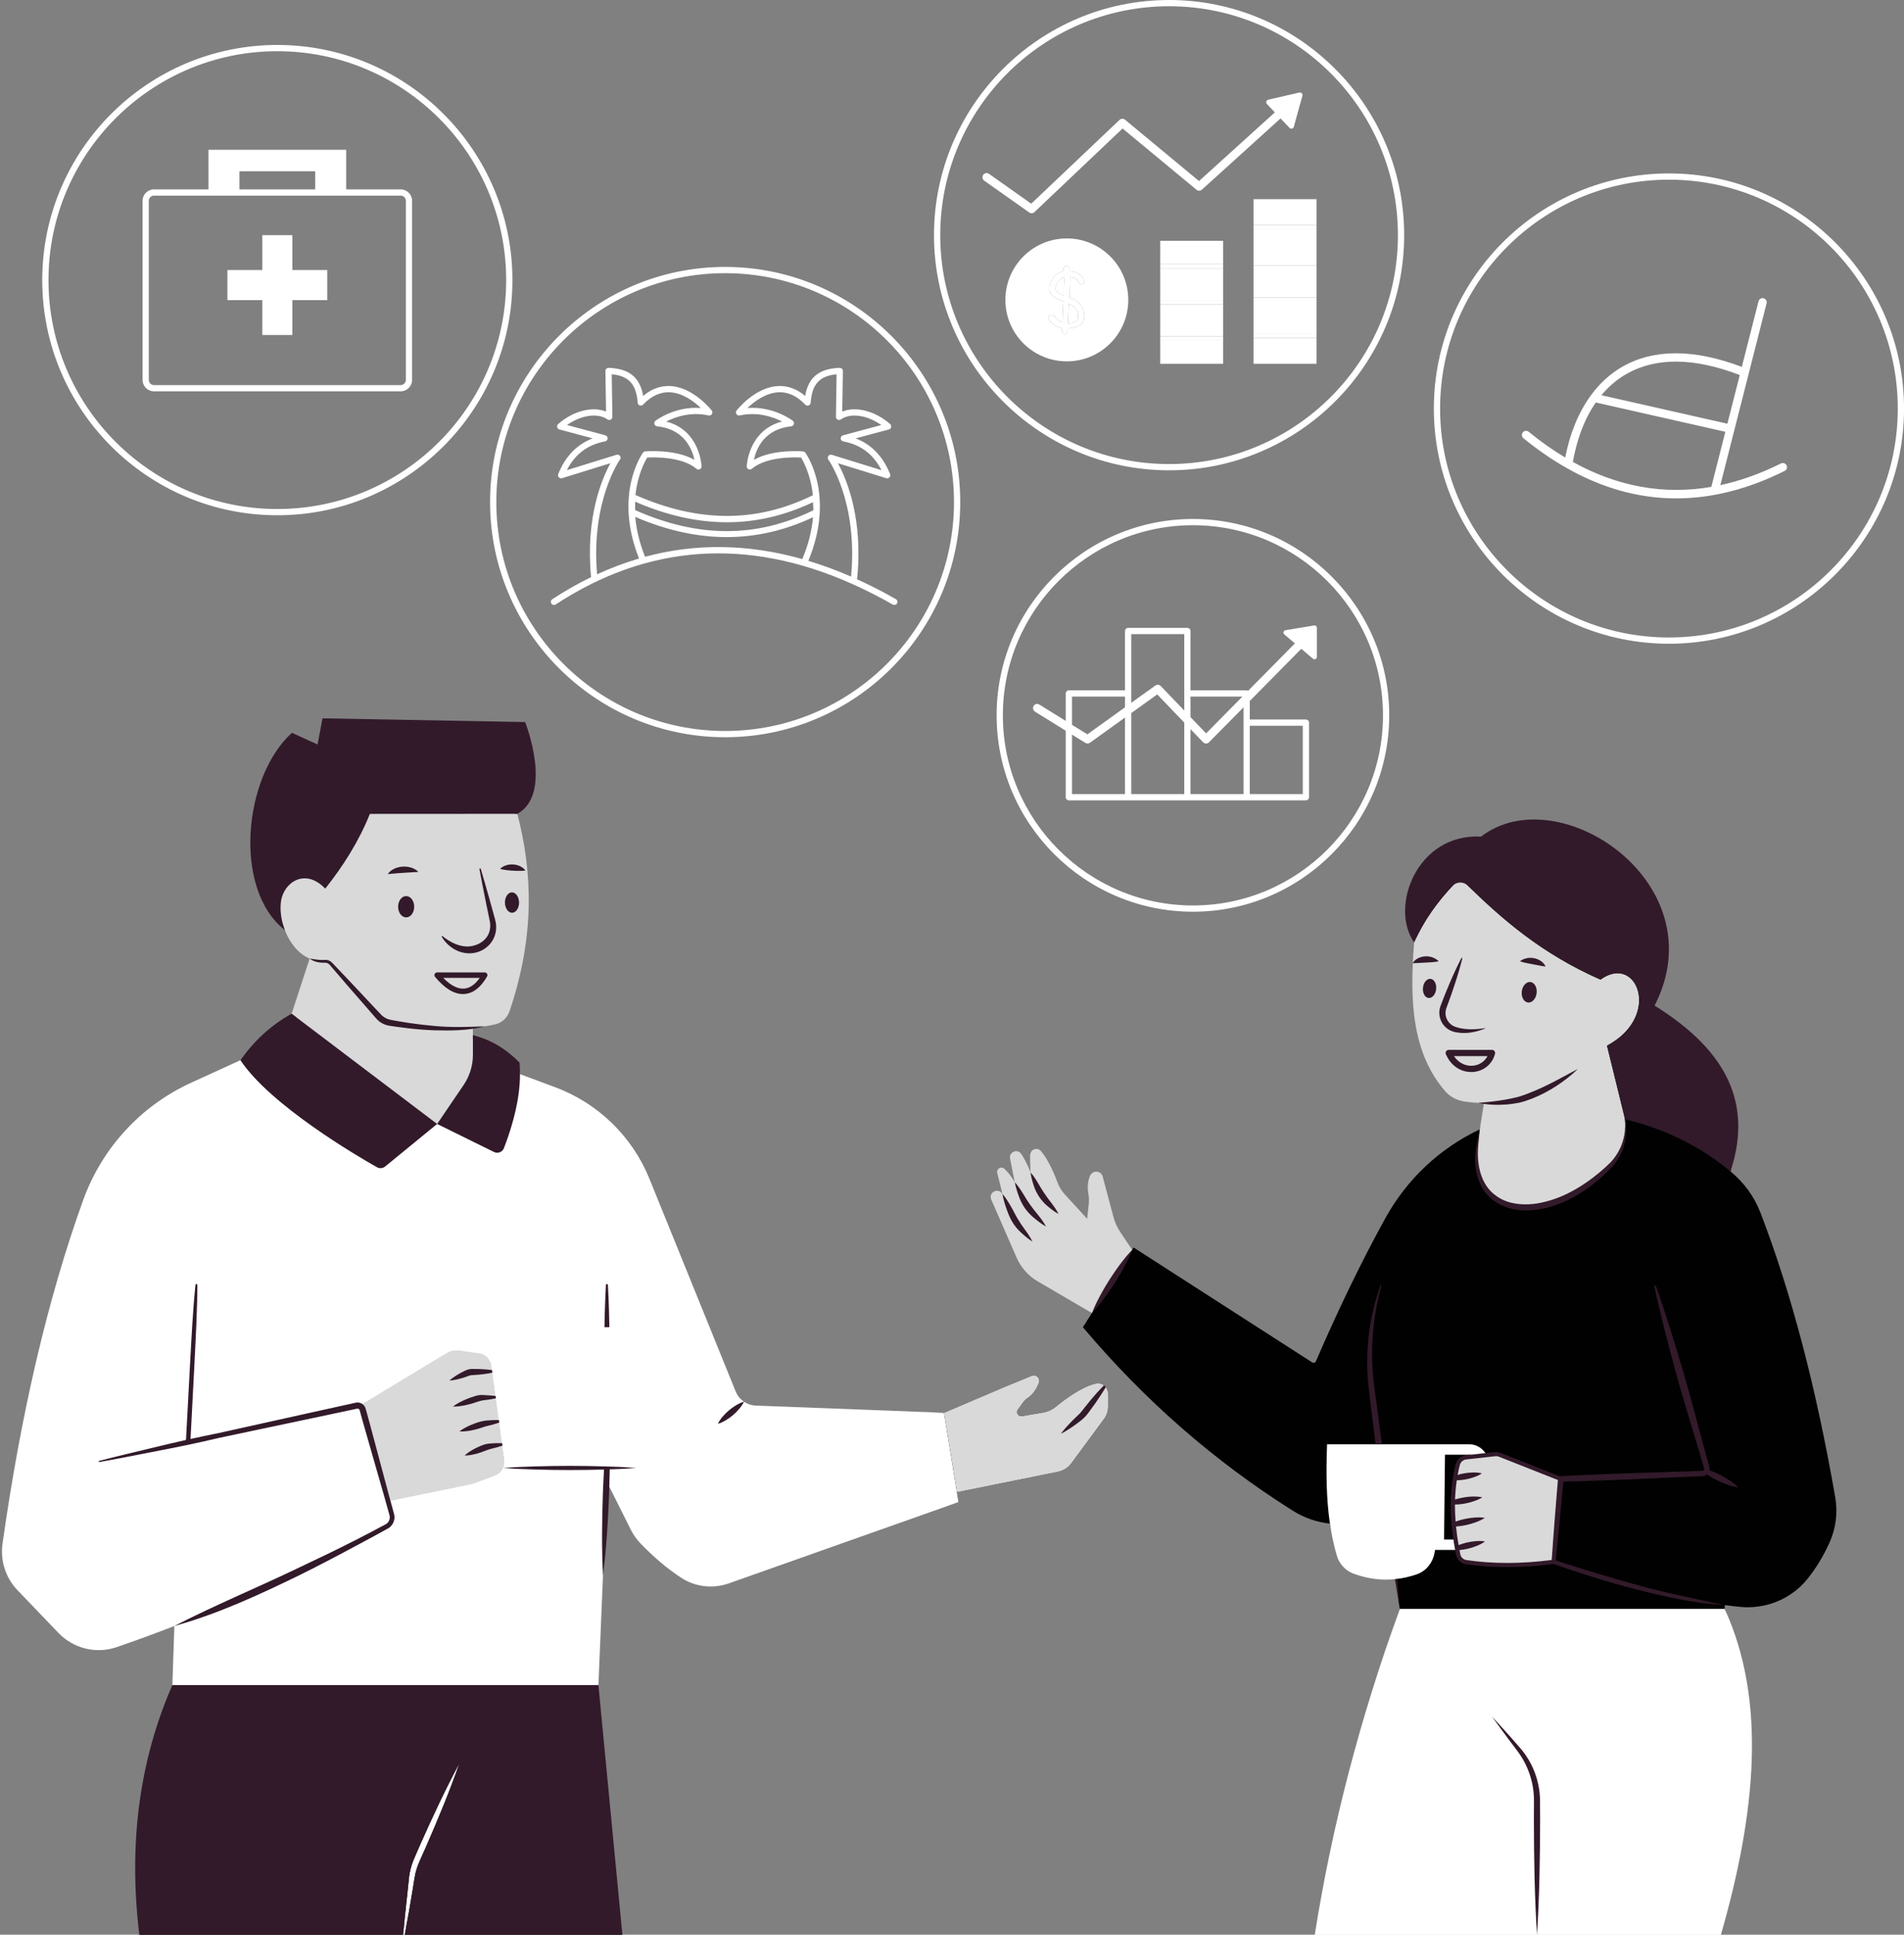
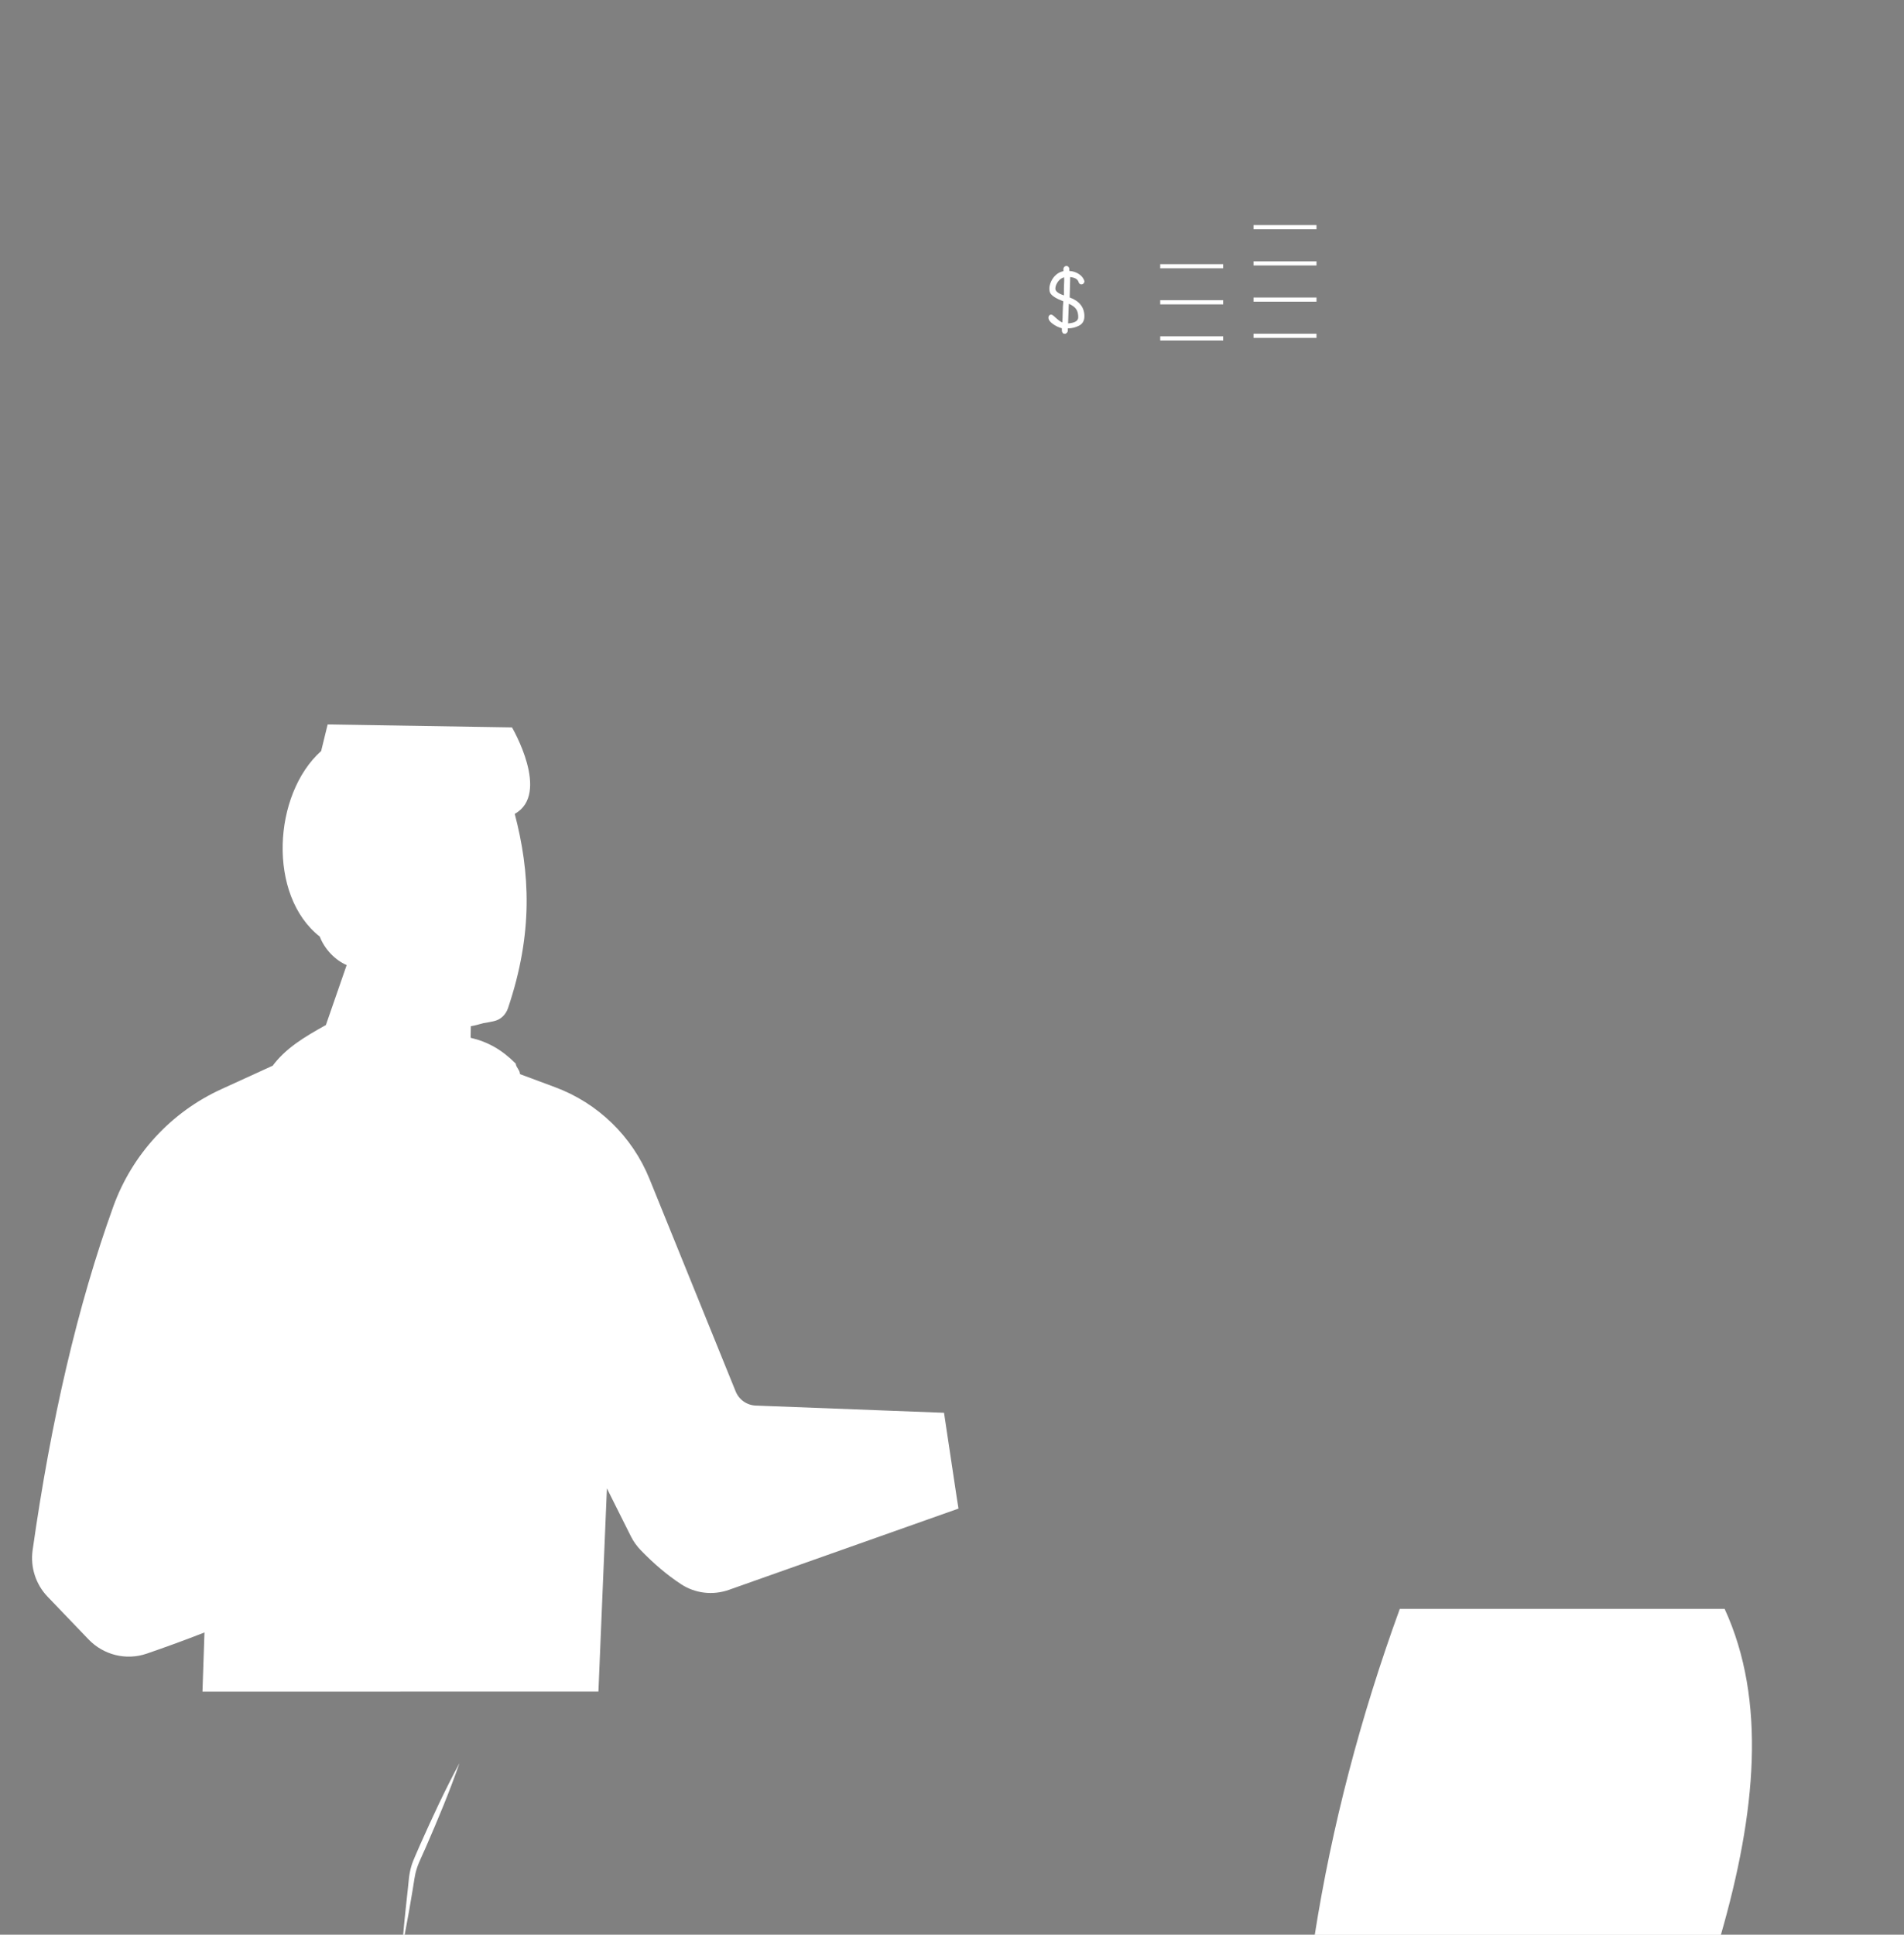
<svg xmlns="http://www.w3.org/2000/svg" fill="#000000" height="493.9" preserveAspectRatio="xMidYMid meet" version="1" viewBox="-0.5 0.0 486.2 493.9" width="486.2" zoomAndPan="magnify">
  <rect x="-0.5" y="0.0" width="486.2" height="493.9" fill="#808080" stroke="none" />
  <g id="change1_1">
-     <path d="M281.874,354.095c0.362,0.446,0.585,1.031,0.585,1.658v3.413 c0,1.084-0.351,2.137-0.989,3.009l-8.356,11.343 c-0.85,1.148-2.094,1.945-3.498,2.222l-25.759,5.209l0.404,2.509l-61.451,18.7 c-4.061,1.435-6.041,1.176-9.645-1.184c-3.636-2.381-5.778-5.875-9.031-9.234 c-1.021-1.052-1.882-2.243-2.53-3.551l-7.1-11.403 c-0.017,0.586-0.026,1.172-0.046,1.758c-0.276,6.964-2.641,16.692-3.523,23.634 c-0.001-0.013-0.001-0.026-0.001-0.039l-1.601,27.874l6.008,61.282l-52.506,1.001 h-0.383l-65.469,0.2c-2.807-23.229,0.17-41.407,8.611-60.681l0.201-18.225 c-0,0-0.001,0-0.001,0c0-0,0.001-0,0.001-0 l0-0.007c-4.943,1.935-11.923,2.334-16.824,4.013 c-5.22,1.786-8.389-0.419-12.216-4.406l-12.417-9.613 c-3.03-3.157-1.808-7.088-1.202-11.415c4.699-33.148,11.002-58.35,20.103-83.567 c4.805-13.289,14.636-22.5,27.489-28.369l10.697-9.82 c-0.066,0.09-0.128,0.18-0.189,0.271c1.707-2.381,4.209-2.952,6.29-4.949 c0.008-0.008,0.017-0.015,0.025-0.023c0.518-0.496,1.049-0.979,1.597-1.446 c0.021-0.018,0.044-0.034,0.065-0.052c0.537-0.456,1.086-0.899,1.654-1.324 c0.021-0.016,0.043-0.029,0.064-0.045c1.161-0.866,2.794-2.619,4.097-3.344 l5.305-14.779c-2.977-1.276-5.675-4.129-6.866-7.276 c-13.374-10.472-12.003-36.306,0.35-47.373l7.687,1.658l1.658-6.783l47.08,0.749 c0,0,8.622,14.064,1.798,20.298c-0.227,0.208-0.47,0.405-0.727,0.59 c-0.258,0.185-0.53,0.358-0.819,0.518c3.902,14.916,4.411,30.736-2.053,49.882 c-0.574,1.712-2.15,3.674-3.914,4.057c-0.861,0.191-1.733,0.351-2.626,0.489 c-0.002,0-0.003,0.001-0.005,0.001c0.002-0,0.003-0,0.005-0 c-0.996,0.266-2.004,0.465-3.019,0.618v1.656 c4.412,1.042,7.959,6.043,11.5,9.604c0.085,0.978,0.117,1.967,0.117,2.966 l10.222,2.912c10.982,4.072,19.23,12.507,23.632,23.361l21.794,53.399 c0.85,2.094,2.86,3.508,5.135,3.593l49.28,1.029l15.245-6.496l7.165-2.956 c1.106-0.457,2.254,0.627,1.829,1.765c-0.521,1.371-1.393,2.934-2.849,3.88 c-0.5,0.33-0.914,0.755-1.265,1.244l-1.265,1.744 c-0.553,0.787,0.106,1.85,1.052,1.68l5.486-0.946 c1.159-0.202,2.232-0.691,3.136-1.435c2.137-1.775,6.506-5.082,10.216-5.943 c0.765-0.181,1.52,0.021,2.094,0.457 C281.577,353.787,281.736,353.925,281.874,354.095z M468.142,382.236 c-4.742-27.216-11.003-51.657-19.115-72.706c-1.573-4.082-4.21-7.665-7.591-10.45 l-0.053-0.043l0.011-0.011c4.003-19.03-4.35-31.184-20.839-41.464 c16-31.213-22.527-57.979-42.333-42.713 c-16.276-0.904-23.039,16.061-16.67,25.182c-0.13,1.665-0.61,3.993-0.685,5.602 c-0.005,0.096-0.014,0.197-0.019,0.293c-0.017,0.025-0.042,0.042-0.058,0.068 c0,0,0.001,0,0.001,0c-0.001,0.002-0.003,0.003-0.004,0.005 c0.021,0,0.043-0.011,0.053,0c-0.011,0.239-0.016,0.473-0.025,0.711 c-0.002,0.053-0.003,0.106-0.006,0.159c0,0,0,0,0,0 c-0.03,0.791-0.052,1.575-0.065,2.352c-0.002,0.208-0.006,0.417-0.008,0.625 c0,0.001,0,0.002,0,0.003c-0.015,1.409,0.003,2.795,0.055,4.157 c0.012,0.31,0.023,0.62,0.038,0.927c0,0,0,0.001,0,0.001 c0.027,0.539,0.065,1.072,0.104,1.603c0.019,0.265,0.036,0.53,0.059,0.792 c0,0,0,0,0,0c0.166,1.901,0.401,2.994,0.751,4.785 c0.004,0.02,0.008,0.04,0.012,0.06c0.151,0.769,0.321,1.528,0.511,2.276 c0,0,0,0,0,0c0,0,0,0.001,0,0.001 c0.264,1.042,0.561,2.066,0.905,3.066c0,0,0,0,0,0 c0.122,0.353,0.254,0.7,0.386,1.048c0,0,0,0,0,0.001 c0.168,0.443,0.347,0.882,0.533,1.316c0.098,0.228,0.196,0.456,0.298,0.681 c0,0,0,0,0,0.001c0.157,0.344,0.32,0.684,0.489,1.021 c0,0,0,0.001,0,0.001c0.154,0.307,0.309,0.614,0.473,0.917 c0,0,0,0,0,0c0.561,1.037,0.999,1.568,1.685,2.545 c0,0,0,0,0,0c0.157,0.223,0.304,0.45,0.468,0.669 c0,0,0,0,0,0c0.441,0.592,0.902,1.175,1.394,1.744 c1.244,1.435,3.693,2.61,5.575,2.886c0.663,0.097,1.322,0.168,1.978,0.225 c0,0,0,0,0.001,0c0.356,0.034,0.71,0.056,1.064,0.079 c0.199,0.014,0.4,0.032,0.598,0.044c-0.036,0.003-0.072,0.007-0.108,0.01 c0.004,0.001,0.007,0.001,0.011,0.002c-0.005,0.001-0.009,0-0.015,0.001 c0.285,0.057,0.573,0.095,0.86,0.139c0.195,0.032,0.389,0.07,0.585,0.097 l-2.077,7.372c-10.195,4.795-18.583,12.704-24.048,22.559 c-6.166,11.152-12.088,23.442-17.797,36.646c-0.159,0.361-0.595,0.5-0.936,0.287 l-45.608-29.331l-0.372,0.585l-4.247-4c-0.797-1.18-0.897-2.825-1.259-4.196 l-2.517-9.964c-0.415-1.573-1.45-1.751-2.088-0.252 c-0.07,0.165-0.138,0.345-0.202,0.532c-0.012,0.034-0.023,0.069-0.034,0.104 c-0.248,0.759-0.503,1.332-0.417,2.521c0.004,0.058,0.006,0.114,0.01,0.174 c0.011,0.123,0.031,0.253,0.048,0.381c0.018,0.143,0.028,0.279,0.054,0.429 c0.009,0.051,0.014,0.102,0.022,0.153c0.003,0.02,0.003,0.039,0.006,0.059 c0.055,0.363,0.1,0.725,0.118,1.088c0.001,0.02,0.002,0.041,0.003,0.061 c0.018,0.438,0.009,0.876-0.038,1.314l-0.566,4.576l-6.959-6.349 c-0.261-0.285-0.495-0.59-0.716-0.904c-0-0.001-0.001-0.001-0.001-0.002 c-0.141-0.2-0.275-0.404-0.401-0.613c-0.126-0.213-0.247-0.429-0.356-0.653 c-0.002-0.004-0.004-0.007-0.006-0.011c-0.129-0.265,0.119-0.689,0.015-0.968 c-0.081-0.219-0.174-0.458-0.271-0.708c-0.043-0.11-0.088-0.223-0.134-0.338 c-0.054-0.135-0.11-0.272-0.168-0.413c-0.25-0.61-0.976-0.627-1.296-1.305 c-0.008-0.018,0.009,0.018,0,0c-0.363-0.765-0.541-2.129-0.981-2.878 c-0-0.001-0.001-0.002-0.001-0.002c-0-0-0-0-0-0 c-0.22-0.374-0.447-0.736-0.683-1.086c-0.029-0.043-0.056-0.088-0.085-0.13 c-0.249-0.362-0.505-0.709-0.771-1.027c-0.005-0.006-0.01-0.014-0.015-0.02 c-0-0-0.001-0-0.001-0.001c-0.001-0.001-0.002-0.002-0.002-0.003 c-0.989-1.18-2.255-1.147-2.191,0.394l0.665,5.712c0,0-1.331-2.563-2.755-4.689 c-0.957-1.435-2.087-1.264-1.746,0.426l0.668,7.354 c-0.138-0.245-1.802-3.286-3.184-4.54c-0.797-0.723-1.53-0.846-1.275,0.196 l1.12,6.039c-0.064-0.085-0.128-0.159-0.191-0.234 c-1.191-1.371-3.032-0.851-2.341,0.818l6.129,14.305 c1.116,2.562,2.999,4.198,5.412,5.601l13.351,9.187l-2.307,3.615 c15.607,18.53,33.456,34.158,53.592,46.841c2.924,1.839,6.187,2.945,9.494,3.306 c0.404,2.754,1.78,4.605,2.557,7.284c0.617,2.147,1.493,3.233,3.598,3.998 c3.508,1.276,7.179,2.556,10.676,2.195c0.404,2.52,0.551,5.755,1.008,8.274 c-10.1,27.747-14.331,53.229-18.711,80.976l52.814-1.319 c0,0,0,0.001,0,0.001c0-0,0-0.001,0-0.001l44.935,0.22 c8.973-31.181,12.975-53.439,3.906-79.877l0.064-0.957 c1.308,0.181,2.594,0.33,3.88,0.457c6.538,0.638,13.002-1.967,17.148-7.07 c2.19-2.7,4.082-5.794,5.656-9.26 C468.312,390.241,468.823,386.18,468.142,382.236z" fill="#010101" />
-   </g>
+     </g>
  <g id="change2_1">
-     <path d="M106.737,471.038c3.147-7.07,6.4-14.097,10.089-20.933 c-2.541,7.335-5.539,14.48-8.632,21.581l-1.191,2.647 c-0.404,0.904-0.765,1.722-1.042,2.605c-0.298,0.882-0.5,1.786-0.638,2.711 l-0.457,2.87c-0.478,2.987-1.308,7.697-2.031,11.428h-0.383 c0.319-3.785,0.85-8.558,1.18-11.599l0.298-2.881 c0.106-0.999,0.308-1.999,0.585-2.966c0.266-0.967,0.691-1.924,1.063-2.796 L106.737,471.038z M335.678,85.191h-16.085v1.063h16.085V85.191z M335.678,66.704 h-16.085v1.063h16.085V66.704z M335.678,75.953h-16.085v1.063h16.085V75.953z M295.769,68.49h16.074V67.427h-16.074V68.49z M335.678,57.465h-16.085v1.063h16.085 V57.465z M295.769,77.707h16.074v-1.063h-16.074V77.707z M439.895,410.717h-82.944 c-10.1,27.747-17.339,55.484-21.719,83.231h103.707 C447.911,462.767,450.643,434.073,439.895,410.717z M295.769,86.924h16.074v-1.063 h-16.074V86.924z M272.774,71.328l-0.128,4.603c2.509,0.925,3.763,2.53,3.763,4.816 c0,1.106-0.446,1.903-1.329,2.371c-0.893,0.468-1.85,0.712-2.902,0.712v0.532 c-0.011,0.245-0.106,0.457-0.266,0.617c-0.159,0.159-0.33,0.244-0.51,0.244 c-0.425,0-0.68-0.266-0.755-0.797v-0.617c-0.85-0.245-1.637-0.617-2.349-1.148 c-0.712-0.521-1.074-1.042-1.074-1.573c0-0.223,0.064-0.415,0.202-0.553 c0.128-0.149,0.287-0.223,0.468-0.223c0.191,0,0.446,0.138,0.765,0.415 c0.021,0.021,0.138,0.138,0.383,0.361c0.744,0.67,1.318,1.084,1.722,1.233 c0.053-0.702,0.096-1.584,0.106-2.615c0.021-1.042,0.074-1.967,0.159-2.785 c-1.754-0.659-2.86-1.34-3.296-2.031c-0.181-0.298-0.266-0.712-0.266-1.254 c0-0.532,0.149-1.127,0.436-1.775c0.298-0.648,0.712-1.212,1.255-1.701 c0.542-0.478,1.169-0.787,1.892-0.936v-0.617 c0.032-0.223,0.117-0.393,0.266-0.521s0.308-0.191,0.489-0.191 c0.361,0,0.617,0.213,0.744,0.638v0.627c0.946,0.074,1.775,0.34,2.488,0.819 c0.702,0.468,1.169,1.074,1.393,1.807c-0.032,0.34-0.17,0.585-0.425,0.734 c-0.106,0.064-0.223,0.085-0.372,0.085c-0.308,0-0.542-0.17-0.691-0.532 c-0.191-0.765-0.914-1.212-2.169-1.34V71.328z M271.254,71.573 c0-0.404-0.011-0.659-0.021-0.776c-0.638,0.159-1.169,0.542-1.595,1.138 c-0.425,0.595-0.648,1.201-0.648,1.807c0.053,0.648,0.776,1.201,2.19,1.658 v-1.839L271.254,71.573z M272.444,77.547c-0.042,0.436-0.074,1.106-0.096,1.988 c-0.021,0.882-0.064,1.892-0.106,3.03c1.733-0.128,2.594-0.648,2.594-1.563 c0-0.904-0.181-1.605-0.542-2.105C273.933,78.387,273.316,77.941,272.444,77.547z M240.562,360.665l-48.063-1.839c-2.275-0.085-4.284-1.499-5.135-3.593 l-22.017-54.283c-4.401-10.854-13.161-19.349-24.143-23.42l-8.919-3.317 c0-0.999-1.001-1.705-1.086-2.683c-3.54-3.561-7.113-5.56-11.524-6.602 l0.058-2.953c1.01-0.149,2.224-0.519,3.223-0.785 c0.893-0.138,1.765-0.298,2.626-0.489c1.765-0.383,3.074-1.647,3.648-3.359 c6.464-19.147,5.615-34.658,1.713-49.573c9.249-5.124-0.701-22.073-0.701-22.073 l-47.076-0.754l-1.658,6.783l-7.687-1.658 c-12.353,11.067-13.724,36.901-0.35,47.373c1.191,3.147,3.889,6,6.866,7.276 l-5.305,15.299c-5.305,2.956-10.403,5.917-13.847,10.744 c0.074-0.117,0.159-0.234,0.244-0.351l-13.098,5.985 c-12.853,5.868-22.783,16.67-27.588,29.959 c-9.1,25.217-15.904,54.591-20.603,87.739 c-0.606,4.327,0.797,8.707,3.827,11.864l10.461,10.908 c3.827,3.987,9.611,5.422,14.83,3.636c4.901-1.68,9.823-3.476,14.767-5.411 l-0.51,15.096H152.312l1.169-28.098l0.999-23.782l0.606,1.223l5.518,11.025 c0.649,1.308,1.51,2.498,2.53,3.551c3.253,3.359,6.666,6.294,10.302,8.675 c3.604,2.36,8.122,2.87,12.183,1.435l58.641-20.752l-0.404-2.509 L240.562,360.665z" fill="#ffffff" />
+     <path d="M106.737,471.038c3.147-7.07,6.4-14.097,10.089-20.933 c-2.541,7.335-5.539,14.48-8.632,21.581l-1.191,2.647 c-0.404,0.904-0.765,1.722-1.042,2.605c-0.298,0.882-0.5,1.786-0.638,2.711 l-0.457,2.87c-0.478,2.987-1.308,7.697-2.031,11.428h-0.383 c0.319-3.785,0.85-8.558,1.18-11.599l0.298-2.881 c0.106-0.999,0.308-1.999,0.585-2.966c0.266-0.967,0.691-1.924,1.063-2.796 L106.737,471.038z M335.678,85.191h-16.085v1.063h16.085V85.191z M335.678,66.704 h-16.085v1.063h16.085V66.704z M335.678,75.953h-16.085v1.063h16.085V75.953z M295.769,68.49h16.074V67.427h-16.074V68.49z M335.678,57.465h-16.085v1.063h16.085 V57.465z M295.769,77.707h16.074v-1.063h-16.074V77.707z M439.895,410.717h-82.944 c-10.1,27.747-17.339,55.484-21.719,83.231h103.707 C447.911,462.767,450.643,434.073,439.895,410.717z M295.769,86.924h16.074v-1.063 h-16.074V86.924z M272.774,71.328l-0.128,4.603c2.509,0.925,3.763,2.53,3.763,4.816 c0,1.106-0.446,1.903-1.329,2.371c-0.893,0.468-1.85,0.712-2.902,0.712v0.532 c-0.011,0.245-0.106,0.457-0.266,0.617c-0.159,0.159-0.33,0.244-0.51,0.244 c-0.425,0-0.68-0.266-0.755-0.797v-0.617c-0.85-0.245-1.637-0.617-2.349-1.148 c-0.712-0.521-1.074-1.042-1.074-1.573c0-0.223,0.064-0.415,0.202-0.553 c0.128-0.149,0.287-0.223,0.468-0.223c0.191,0,0.446,0.138,0.765,0.415 c0.021,0.021,0.138,0.138,0.383,0.361c0.744,0.67,1.318,1.084,1.722,1.233 c0.053-0.702,0.096-1.584,0.106-2.615c0.021-1.042,0.074-1.967,0.159-2.785 c-1.754-0.659-2.86-1.34-3.296-2.031c-0.181-0.298-0.266-0.712-0.266-1.254 c0-0.532,0.149-1.127,0.436-1.775c0.298-0.648,0.712-1.212,1.255-1.701 c0.542-0.478,1.169-0.787,1.892-0.936v-0.617 c0.032-0.223,0.117-0.393,0.266-0.521s0.308-0.191,0.489-0.191 c0.361,0,0.617,0.213,0.744,0.638v0.627c0.946,0.074,1.775,0.34,2.488,0.819 c0.702,0.468,1.169,1.074,1.393,1.807c-0.032,0.34-0.17,0.585-0.425,0.734 c-0.106,0.064-0.223,0.085-0.372,0.085c-0.308,0-0.542-0.17-0.691-0.532 c-0.191-0.765-0.914-1.212-2.169-1.34V71.328z M271.254,71.573 c0-0.404-0.011-0.659-0.021-0.776c-0.638,0.159-1.169,0.542-1.595,1.138 c-0.425,0.595-0.648,1.201-0.648,1.807c0.053,0.648,0.776,1.201,2.19,1.658 v-1.839L271.254,71.573z M272.444,77.547c-0.042,0.436-0.074,1.106-0.096,1.988 c-0.021,0.882-0.064,1.892-0.106,3.03c1.733-0.128,2.594-0.648,2.594-1.563 c0-0.904-0.181-1.605-0.542-2.105C273.933,78.387,273.316,77.941,272.444,77.547z M240.562,360.665l-48.063-1.839c-2.275-0.085-4.284-1.499-5.135-3.593 l-22.017-54.283c-4.401-10.854-13.161-19.349-24.143-23.42l-8.919-3.317 c0-0.999-1.001-1.705-1.086-2.683c-3.54-3.561-7.113-5.56-11.524-6.602 l0.058-2.953c1.01-0.149,2.224-0.519,3.223-0.785 c0.893-0.138,1.765-0.298,2.626-0.489c1.765-0.383,3.074-1.647,3.648-3.359 c6.464-19.147,5.615-34.658,1.713-49.573c9.249-5.124-0.701-22.073-0.701-22.073 l-47.076-0.754l-1.658,6.783c-12.353,11.067-13.724,36.901-0.35,47.373c1.191,3.147,3.889,6,6.866,7.276 l-5.305,15.299c-5.305,2.956-10.403,5.917-13.847,10.744 c0.074-0.117,0.159-0.234,0.244-0.351l-13.098,5.985 c-12.853,5.868-22.783,16.67-27.588,29.959 c-9.1,25.217-15.904,54.591-20.603,87.739 c-0.606,4.327,0.797,8.707,3.827,11.864l10.461,10.908 c3.827,3.987,9.611,5.422,14.83,3.636c4.901-1.68,9.823-3.476,14.767-5.411 l-0.51,15.096H152.312l1.169-28.098l0.999-23.782l0.606,1.223l5.518,11.025 c0.649,1.308,1.51,2.498,2.53,3.551c3.253,3.359,6.666,6.294,10.302,8.675 c3.604,2.36,8.122,2.87,12.183,1.435l58.641-20.752l-0.404-2.509 L240.562,360.665z" fill="#ffffff" />
  </g>
  <g id="change3_1">
-     <path d="M131.603,207.768c3.902,14.916,4.497,31.181-1.967,50.328 c-0.574,1.712-1.967,3.04-3.731,3.423c-1.807,0.404-3.689,0.68-5.645,0.861 v7.619c0,2.267-0.681,4.483-1.955,6.358l-7.177,10.57l-37.156-28.141l4.593-14.065 c-2.977-1.276-5.135-4.136-6.326-7.282c-0.925-2.424-1.276-5.007-0.999-7.197 c0.617-4.975,6.198-8.781,11.312-3.37c4.614-5.826,8.59-12.077,11.397-19.083 L131.603,207.768z M283.83,310.678l-2.743-10.302 c-0.415-1.573-2.583-1.722-3.221-0.223c-0.434,1.016-0.805,2.443-0.451,4.512 c0.151,0.884,0.208,1.784,0.111,2.675l-0.415,3.806l-5.719-6.25 c-0.798-0.872-1.417-1.888-1.829-2.997c-0.776-2.087-2.3-5.726-4.218-8.015 c-0.99-1.181-2.924-0.395-2.863,1.144l0.17,4.263c0,0-0.936-2.573-2.36-4.699 c-0.957-1.435-3.2-0.51-2.86,1.18l1.201,6.028 c-0.138-0.245-1.297-2.19-2.679-3.444c-0.797-0.723-2.052,0.043-1.797,1.084 l1.318,5.337c-0.064-0.085-0.128-0.159-0.191-0.234 c-1.191-1.371-3.37-0.021-2.679,1.648l6.485,14.841 c1.116,2.562,3.009,4.699,5.422,6.102l13.82,8.069l10.28-16.138l-3.04-4.529 C284.776,313.357,284.192,312.049,283.83,310.678z M417.783,257.66 c1.531-6.485-3.423-12.077-9.579-7.58c-15.269-6.701-25.346-15.663-34.404-24.503 c-0.801-0.781-2.091-0.783-2.866,0.025c-4.322,4.505-7.878,9.438-10.326,14.995 c-1.223,15.213-0.436,28.3,7.931,37.974c1.244,1.435,3.009,2.349,4.89,2.626 c1.69,0.245,3.359,0.383,5.007,0.415l-1.063,6.708l-0.489,3.083 c-3.242,19.838,17.701,22.485,33.828,6.155c3.083-3.115,4.412-7.538,3.71-11.832 c-0.053-0.372-0.128-0.755-0.223-1.127l-3.381-13.757l-0.925-3.753 c0.036-0.08,0.062-0.136,0.098-0.216 C414.657,264.343,417.029,260.886,417.783,257.66z M126.947,362.802l-0.042-0.276 l-0.755-5.56l-0.085-0.585l-0.819-5.953l-0.096-0.659l-0.149-1.116 c-0.085-0.649-0.33-1.233-0.712-1.722c-0.574-0.776-1.446-1.318-2.445-1.467 l-0.361-0.053l-4.646-0.68c-1.138-0.17-2.296,0.064-3.274,0.659l-0.819,0.5 l-20.975,12.694l6.836,24.686l21.071-4.327c0.393-0.085,0.776-0.202,1.159-0.34 l5.029-1.892c0.957-0.361,1.69-1.074,2.105-1.956 c0.308-0.648,0.425-1.393,0.33-2.137L126.947,362.802z M281.406,353.659 c-0.574-0.436-1.329-0.638-2.094-0.457c-3.71,0.861-8.08,4.167-10.216,5.943 c-0.904,0.744-1.977,1.233-3.136,1.435l-5.486,0.946 c-0.946,0.17-1.605-0.893-1.052-1.68l1.265-1.744 c0.351-0.489,0.765-0.914,1.265-1.244c1.456-0.946,2.328-2.509,2.849-3.88 c0.425-1.138-0.723-2.222-1.829-1.765l-7.165,2.955l-15.245,6.496l3.296,20.284 l25.759-5.209c1.403-0.276,2.647-1.074,3.498-2.222l8.356-11.343 c0.638-0.872,0.989-1.924,0.989-3.009v-3.413c0-0.627-0.223-1.212-0.585-1.658 C281.736,353.925,281.577,353.787,281.406,353.659z M381.286,371.222l-2.201,0.244 l-3.083,0.34l-2.126,0.234c-1.031,0.117-1.871,0.872-2.137,1.882 c-0.234,0.925-0.436,1.85-0.606,2.785c-0.074,0.404-0.138,0.808-0.191,1.212 c-0.245,1.658-0.393,3.349-0.436,5.06c-0.011,0.383-0.021,0.755-0.021,1.138 c0,1.488,0.053,2.998,0.181,4.529c0.021,0.361,0.064,0.723,0.096,1.084 c0.106,1.084,0.245,2.179,0.425,3.285c0.074,0.542,0.17,1.095,0.266,1.637 c0.053,0.34,0.117,0.68,0.181,1.021c0.011,0.032,0.011,0.064,0.021,0.096 c0.064,0.361,0.138,0.723,0.213,1.095c0.202,1.01,1.021,1.786,2.041,1.935 c7.367,1.063,14.809,0.904,22.304-0.074l1.85-21.177l-15.585-6.166 C382.094,371.233,381.69,371.179,381.286,371.222z" fill="#d9d9d9" />
-   </g>
+     </g>
  <g id="change4_1">
-     <path d="M379.085,371.466l-3.083,0.34 c-0.383-0.287-0.851-0.447-1.35-0.447h-6.166l-0.234,21.656h2.934 c0.074,0.542,0.17,1.095,0.266,1.637c0.053,0.34,0.117,0.68,0.181,1.021h-5.677 c-0.053,0.298-0.117,0.595-0.17,0.893c-0.468,2.445-2.147,4.518-4.497,5.337 c-1.68,0.574-3.349,0.967-5.029,1.169c-0.096,0.021-0.191,0.032-0.287,0.032 c-0.096,0.021-0.181,0.032-0.276,0.032c-3.498,0.361-6.995-0.106-10.504-1.382 c-2.105-0.765-3.721-2.509-4.337-4.656c-0.776-2.679-1.34-5.379-1.744-8.133 c-0.946-6.442-0.999-13.119-0.734-20.263h36.273 C376.608,368.702,378.288,369.829,379.085,371.466z M162.029,338.818h-34.243 c-0.468,0-0.84,0.383-0.84,0.84v3.094H116.921c-1.977,0-3.657,1.329-4.178,3.136 l0.819-0.5c0.978-0.595,2.137-0.829,3.274-0.659l4.646,0.68h2.807v1.52 c0.383,0.489,0.627,1.074,0.712,1.722l0.149,1.116l0.096,0.659l0.819,5.953 l0.085,0.585l0.755,5.56l0.042,0.276l1.35,9.813 c0.096,0.744-0.021,1.488-0.33,2.137h34.062c0.468,0,0.84-0.383,0.84-0.84 v-34.254C162.869,339.201,162.497,338.818,162.029,338.818z M70.318,131.54 c-33.101,0-60.032-26.93-60.032-60.032s26.93-60.031,60.032-60.031 s60.031,26.93,60.031,60.031S103.419,131.54,70.318,131.54z M128.755,71.508 c0-32.222-26.214-58.436-58.436-58.436c-32.223,0-58.437,26.214-58.437,58.436 c0,32.223,26.214,58.437,58.437,58.437 C102.54,129.945,128.755,103.73,128.755,71.508z M104.731,51.261v45.726 c0,1.609-1.309,2.917-2.917,2.917H38.822c-1.609,0-2.917-1.309-2.917-2.917V51.261 c0-1.609,1.309-2.917,2.917-2.917h13.908V38.234h35.168v10.11h13.915 C103.422,48.344,104.731,49.652,104.731,51.261z M60.64,48.344h19.349v-4.624H60.64 V48.344z M103.136,51.261c0-0.729-0.593-1.323-1.323-1.323H38.822 c-0.729,0-1.323,0.593-1.323,1.323v45.726c0,0.729,0.593,1.323,1.323,1.323h62.991 c0.729,0,1.323-0.593,1.323-1.323V51.261z M74.152,60.031h-7.669v8.909h-8.909 v7.669h8.909v8.909h7.669V76.609h8.909v-7.669h-8.909V60.031z M244.704,128.175 c0,33.101-26.93,60.031-60.031,60.031s-60.031-26.93-60.031-60.031 s26.93-60.032,60.031-60.032S244.704,95.073,244.704,128.175z M243.109,128.175 c0-32.223-26.214-58.437-58.436-58.437s-58.436,26.214-58.436,58.437 c0,32.222,26.214,58.436,58.436,58.436S243.109,160.397,243.109,128.175z M226.813,108.27 c0.22,0.194,0.315,0.494,0.247,0.78c-0.067,0.285-0.286,0.511-0.57,0.587 l-8.502,2.277c4.031,1.534,6.985,4.586,8.802,9.104 c0.115,0.285,0.055,0.611-0.153,0.838c-0.209,0.225-0.531,0.312-0.822,0.221 l-12.358-3.827c2.176,3.94,6.509,14.035,4.901,29.629 c3.285,1.491,6.588,3.172,9.909,5.069c0.382,0.219,0.515,0.705,0.297,1.088 c-0.147,0.257-0.416,0.402-0.693,0.402c-0.134,0-0.27-0.034-0.395-0.105 c-3.392-1.937-6.764-3.646-10.117-5.153c-0.134-0.025-0.254-0.078-0.355-0.16 c-26.676-11.872-52.062-10.116-75.6,5.288c-0.366,0.241-0.861,0.139-1.104-0.23 c-0.241-0.369-0.138-0.863,0.23-1.104c3.267-2.138,6.568-4.012,9.902-5.635 c-1.459-15.286,2.799-25.195,4.948-29.089l-12.359,3.827 c-0.292,0.092-0.613,0.005-0.822-0.221c-0.208-0.226-0.268-0.552-0.153-0.838 c1.817-4.518,4.771-7.57,8.802-9.104l-8.502-2.277 c-0.284-0.076-0.502-0.302-0.57-0.587c-0.067-0.286,0.028-0.585,0.247-0.78 c3.816-3.383,8.792-4.617,12.234-3.201l-0.16-10.351 c-0.003-0.219,0.083-0.429,0.239-0.582c0.156-0.153,0.373-0.233,0.587-0.227 c5.237,0.188,8.007,2.417,8.806,7.171c2.119-1.798,4.436-2.642,6.891-2.532 c5.886,0.279,10.429,6.001,10.62,6.244c0.207,0.265,0.226,0.632,0.046,0.917 c-0.18,0.284-0.516,0.426-0.848,0.352c-4.642-1.032-8.642,0.442-10.819,1.559 c8.644,2.196,9.032,11.328,9.035,11.427c0.01,0.315-0.167,0.606-0.451,0.743 c-0.284,0.137-0.622,0.093-0.862-0.111c-3.693-3.135-10.831-2.969-12.558-2.878 c-0.61,0.989-2.457,4.357-3.016,9.561c16.088,7.112,30.919,7.135,45.303,0.065 c-0.55-5.241-2.409-8.633-3.022-9.626c-1.724-0.091-8.865-0.257-12.557,2.878 c-0.24,0.204-0.577,0.247-0.862,0.111c-0.284-0.137-0.46-0.428-0.451-0.743 c0.003-0.099,0.391-9.231,9.035-11.427c-2.177-1.117-6.178-2.59-10.819-1.559 c-0.329,0.073-0.668-0.068-0.848-0.352c-0.18-0.285-0.161-0.652,0.046-0.917 c0.191-0.243,4.734-5.965,10.62-6.244c2.457-0.114,4.772,0.735,6.891,2.532 c0.798-4.754,3.568-6.983,8.805-7.171c0.227-0.003,0.43,0.075,0.587,0.227 s0.242,0.363,0.239,0.582l-0.16,10.351 C218.021,103.655,222.997,104.888,226.813,108.27z M161.693,128.082v2.143 c16.103,7.14,31.001,7.151,45.51,0.034l-0.097-2.063 C192.653,135.078,177.773,135.042,161.693,128.082z M162.683,142.581 c-6.5-16.336,0.693-26.582,1.008-27.017c0.135-0.187,0.346-0.306,0.577-0.327 c0.344-0.03,7.663-0.628,12.561,2.154c-0.581-2.735-2.591-7.844-9.522-8.561 c-0.325-0.034-0.597-0.262-0.685-0.577c-0.089-0.315,0.023-0.651,0.283-0.85 c0.222-0.17,5.006-3.756,11.568-3.244c-1.69-1.61-4.626-3.865-7.931-4.019 c-2.448-0.108-4.74,0.951-6.836,3.162c-0.217,0.229-0.55,0.309-0.847,0.202 c-0.297-0.106-0.504-0.378-0.527-0.694c-0.34-4.72-2.276-6.873-6.623-7.257 l0.168,10.855c0.005,0.301-0.16,0.578-0.426,0.718 c-0.267,0.139-0.589,0.117-0.833-0.056c-2.463-1.751-6.782-1.091-10.328,1.434 l9.784,2.621c0.36,0.097,0.605,0.428,0.591,0.8 c-0.014,0.372-0.283,0.684-0.649,0.753c-4.472,0.845-7.682,3.256-9.768,7.35 l12.691-3.93c0.327-0.102,0.683,0.019,0.883,0.297 c0.2,0.279,0.198,0.656-0.003,0.933c-0.076,0.105-7.468,10.551-5.85,29.288 C155.502,144.985,159.075,143.639,162.683,142.581z M204.375,142.724 c1.646-3.927,2.459-7.509,2.737-10.676c-7.131,3.362-14.49,5.065-22.036,5.065 c-7.615,0-15.418-1.732-23.359-5.157c0.258,3.031,1.004,6.446,2.504,10.182 C177.186,138.639,190.596,138.839,204.375,142.724z M214.223,107.071 c-0.246,0.174-0.567,0.195-0.833,0.056c-0.266-0.14-0.431-0.418-0.426-0.718 l0.168-10.855c-4.347,0.384-6.283,2.537-6.623,7.257 c-0.023,0.315-0.229,0.587-0.527,0.694c-0.297,0.107-0.63,0.028-0.847-0.202 c-2.096-2.212-4.405-3.278-6.837-3.162c-3.306,0.154-6.241,2.409-7.931,4.019 c6.566-0.51,11.345,3.074,11.568,3.244c0.26,0.198,0.372,0.535,0.283,0.85 c-0.088,0.315-0.36,0.543-0.685,0.577c-6.931,0.718-8.941,5.826-9.522,8.561 c4.897-2.782,12.218-2.185,12.561-2.154c0.231,0.02,0.441,0.139,0.577,0.327 c0.322,0.445,7.683,10.939,0.768,27.607c3.613,1.089,7.25,2.424,10.912,4.018 c1.81-19.099-5.727-29.751-5.805-29.858c-0.201-0.278-0.203-0.654-0.003-0.933 c0.2-0.278,0.558-0.4,0.883-0.297l12.691,3.93 c-2.086-4.094-5.296-6.505-9.768-7.35c-0.365-0.069-0.635-0.382-0.649-0.753 c-0.014-0.372,0.231-0.704,0.591-0.8l9.784-2.621 C221.004,105.981,216.685,105.32,214.223,107.071z M304.122,232.748 c-27.641,0-50.129-22.488-50.129-50.13s22.488-50.129,50.129-50.129 s50.129,22.488,50.129,50.129S331.763,232.748,304.122,232.748z M352.657,182.618 c0-26.762-21.773-48.535-48.535-48.535s-48.535,21.773-48.535,48.535 c0,26.763,21.773,48.535,48.535,48.535S352.657,209.381,352.657,182.618z M335.777,160.277v7.421c0,0.52-0.609,0.802-1.006,0.465l-2.982-2.533 l-13.152,13.325v4.728h14.335c0.44,0,0.797,0.357,0.797,0.797v19.041 c0,0.44-0.357,0.797-0.797,0.797h-15.133h-15.133h-15.133h-15.133 c-0.44,0-0.797-0.357-0.797-0.797v-16.979l-7.854-4.868 c-0.499-0.309-0.653-0.964-0.344-1.464c0.307-0.498,0.962-0.653,1.463-0.344 l6.735,4.174v-7.003c0-0.44,0.357-0.797,0.797-0.797h14.335v-15.149 c0-0.44,0.357-0.797,0.797-0.797h15.133c0.44,0,0.797,0.357,0.797,0.797v15.149 h14.335c0.14,0,0.265,0.046,0.38,0.11l11.944-12.102l-2.7-2.294 c-0.396-0.337-0.217-0.983,0.295-1.068l7.308-1.214 C335.439,159.613,335.777,159.9,335.777,160.277z M286.777,183.187l-8.942,6.421 c-0.185,0.132-0.402,0.199-0.62,0.199c-0.194,0-0.388-0.053-0.56-0.159 l-3.417-2.118v15.193h13.538V183.187z M286.777,177.836h-13.538v7.194l3.933,2.437 l9.605-6.898V177.836z M301.91,184.469l-6.898-7.195l-6.64,4.768v20.682h13.538 V184.469z M301.91,161.89H288.372v15.149v2.386l6.149-4.416 c0.429-0.308,1.022-0.254,1.387,0.128l6.002,6.261v-4.358V161.89z M303.504,183.06l3.988,4.16l9.262-9.384h-13.25V183.06z M317.042,180.571 l-8.805,8.921c-0.2,0.202-0.472,0.316-0.757,0.316c-0.002,0-0.005,0-0.007,0 c-0.288-0.002-0.562-0.12-0.76-0.328l-3.209-3.348v16.591h13.538v-18.243 V180.571z M318.637,185.278v17.446h13.538v-17.446H318.637z M238.002,60.031 C238.002,26.93,264.932,0,298.034,0c33.101,0,60.031,26.93,60.031,60.031 s-26.93,60.032-60.031,60.032C264.932,120.063,238.002,93.132,238.002,60.031z M239.597,60.031c0,32.223,26.214,58.437,58.437,58.437 c32.221,0,58.436-26.214,58.436-58.437c0-32.222-26.214-58.436-58.436-58.436 C265.812,1.595,239.597,27.809,239.597,60.031z M271.179,73.561l0.074-1.988 c0-0.404-0.011-0.659-0.021-0.776c-0.638,0.159-1.169,0.542-1.595,1.138 c-0.425,0.595-0.648,1.201-0.648,1.807c0.053,0.648,0.776,1.201,2.19,1.658 V73.561z M274.836,81.003c0-0.904-0.181-1.605-0.542-2.105 c-0.361-0.51-0.978-0.957-1.85-1.35c-0.042,0.436-0.074,1.106-0.096,1.988 c-0.021,0.882-0.064,1.892-0.106,3.03 C273.975,82.438,274.836,81.917,274.836,81.003z M256.232,76.559 c0-8.664,7.027-15.692,15.692-15.692s15.692,7.027,15.692,15.692 c0,8.664-7.027,15.692-15.692,15.692S256.232,85.223,256.232,76.559z M267.224,81.088 c0,0.532,0.361,1.052,1.074,1.573c0.712,0.532,1.499,0.904,2.349,1.148v0.617 c0.074,0.532,0.33,0.797,0.755,0.797c0.181,0,0.351-0.085,0.51-0.244 c0.159-0.159,0.255-0.372,0.266-0.617v-0.532c1.052,0,2.009-0.234,2.902-0.712 c0.882-0.468,1.329-1.265,1.329-2.371c0-2.286-1.254-3.891-3.763-4.816 l0.128-4.603v-0.595c1.254,0.128,1.977,0.574,2.169,1.34 c0.149,0.361,0.383,0.532,0.691,0.532c0.149,0,0.266-0.021,0.372-0.085 c0.255-0.149,0.393-0.393,0.425-0.734c-0.223-0.734-0.691-1.34-1.393-1.807 c-0.712-0.478-1.542-0.744-2.488-0.819v-0.627 c-0.128-0.425-0.383-0.638-0.744-0.638c-0.181,0-0.34,0.064-0.489,0.191 s-0.234,0.298-0.266,0.521v0.617c-0.723,0.149-1.35,0.457-1.892,0.936 c-0.542,0.489-0.957,1.052-1.255,1.701c-0.287,0.649-0.436,1.244-0.436,1.775 c0,0.542,0.085,0.957,0.266,1.254c0.436,0.691,1.542,1.371,3.296,2.031 c-0.085,0.819-0.138,1.744-0.159,2.785c-0.011,1.031-0.053,1.914-0.106,2.615 c-0.404-0.149-0.978-0.563-1.722-1.233c-0.244-0.223-0.372-0.34-0.383-0.361 c-0.319-0.276-0.574-0.415-0.765-0.415c-0.181,0-0.34,0.074-0.468,0.223 C267.288,80.673,267.224,80.864,267.224,81.088z M295.769,67.427h16.074v-5.943h-16.074 V67.427z M295.769,76.644h16.074v-8.154h-16.074V76.644z M295.769,85.861h16.074v-8.154 h-16.074V85.861z M295.769,92.867h16.074V86.924h-16.074V92.867z M319.593,57.465 h16.085v-6.613h-16.085V57.465z M319.593,66.704h16.085v-8.175h-16.085V66.704z M319.593,75.953h16.085v-8.186h-16.085V75.953z M319.593,85.191h16.085V77.016h-16.085 V85.191z M319.593,92.867h16.085v-6.613h-16.085V92.867z M262.928,54.435 c0.265,0,0.528-0.099,0.732-0.292l22.494-21.341l18.879,15.641 c0.406,0.337,0.999,0.324,1.391-0.031L326.481,30.248 c0.006-0.006,0.009-0.014,0.015-0.02l2.276,2.403 c0.354,0.374,0.981,0.218,1.119-0.279l2.187-7.906 c0.134-0.483-0.298-0.934-0.786-0.822l-7.944,1.826 c-0.499,0.115-0.685,0.728-0.332,1.1l2.023,2.136l-19.358,17.531l-18.895-15.655 c-0.414-0.342-1.018-0.322-1.41,0.047l-22.544,21.389l-10.781-7.618 c-0.482-0.338-1.144-0.225-1.482,0.255c-0.339,0.48-0.225,1.143,0.254,1.482 l11.493,8.121C262.5,54.37,262.715,54.435,262.928,54.435z M485.705,104.305 c0,33.101-26.93,60.031-60.032,60.031s-60.032-26.93-60.032-60.031 s26.93-60.032,60.032-60.032S485.705,71.204,485.705,104.305z M484.11,104.305 c0-32.223-26.214-58.437-58.437-58.437s-58.437,26.214-58.437,58.437 c0,32.222,26.214,58.436,58.437,58.436S484.11,136.527,484.11,104.305z M455.711,118.791c0.263,0.525,0.049,1.164-0.477,1.426 c-9.381,4.679-18.631,7.016-27.702,7.016c-9.548,0-18.899-2.602-28.009-7.773 c-0.073-0.033-0.141-0.069-0.203-0.117c-3.64-2.082-7.243-4.563-10.804-7.47 c-0.455-0.371-0.522-1.041-0.151-1.496c0.37-0.454,1.04-0.524,1.496-0.151 c3.078,2.514,6.188,4.703,9.328,6.579c1.194-6.174,3.394-11.496,6.441-15.71 c0.054-0.108,0.121-0.2,0.205-0.282c2.25-3.038,4.942-5.492,8.029-7.24 c8.037-4.551,18.273-4.509,30.425,0.091l4.262-16.751 c0.143-0.57,0.727-0.914,1.292-0.768c0.57,0.145,0.914,0.724,0.768,1.293 l-8.2,32.23c-0,0,0,0,0,0.001 c-0,0-0,0-0,0.001l-3.608,14.181 c5.113-1.101,10.276-2.94,15.482-5.536 C454.814,118.052,455.45,118.267,455.711,118.791z M408.426,100.893l32.174,7.275 l3.162-12.43c-11.634-4.454-21.341-4.569-28.85-0.315 C412.312,96.896,410.187,98.782,408.426,100.893z M436.497,124.296l3.579-14.066 l-33.073-7.479c-3.326,4.784-5.014,10.402-5.862,15.177 C412.572,124.254,424.391,126.377,436.497,124.296z" fill="#ffffff" />
-   </g>
+     </g>
  <g id="change5_1">
-     <path d="M360.608,240.597c-6.368-9.122,0.797-27.917,17.074-27.014 c19.806-15.266,60.332,11.918,44.332,43.131 c16.489,10.28,25.653,23.346,19.381,42.312l-0.011,0.011 c-7.591-6.304-16.542-10.769-26.907-13.31h-0.053 c-0.053-0.372-0.128-0.755-0.223-1.127l-3.381-13.757l-0.925-3.753 c0.036-0.08,0.062-0.136,0.098-0.216c4.665-2.531,7.037-5.988,7.79-9.214 c1.531-6.485-3.423-12.077-9.579-7.58c-14.992-6.579-24.978-15.338-33.909-24.021 c-1.093-1.063-2.849-1.01-3.892,0.102 C366.321,230.515,362.955,235.269,360.608,240.597z M101.162,231.477 c0,1.503,0.919,2.721,2.052,2.721c1.133,0,2.052-1.218,2.052-2.721 c0-1.503-0.919-2.721-2.052-2.721C102.08,228.756,101.162,229.974,101.162,231.477z M130.242,227.808c-0.994-0.013-1.8,1.142-1.8,2.58 c0,1.438,0.806,2.613,1.8,2.626c0.994,0.013,1.8-1.142,1.8-2.58 C132.042,228.997,131.236,227.821,130.242,227.808z M126.094,237.882 c0.126-0.756,0.139-1.525,0.021-2.272c-0.129-0.779-0.342-1.389-0.511-2.051 l-1.084-3.92c-0.73-2.612-1.482-5.219-2.252-7.821 c-0.025-0.084-0.11-0.137-0.198-0.121c-0.094,0.018-0.156,0.108-0.138,0.202 c0.499,2.668,1.015,5.331,1.554,7.989l0.819,3.984 c0.128,0.66,0.307,1.353,0.358,1.919c0.057,0.597,0.004,1.199-0.128,1.773 c-0.508,2.345-2.81,3.821-5.116,4.04c-2.386,0.204-4.829-0.921-6.925-2.63 c-0.039-0.031-0.095-0.038-0.141-0.011c-0.06,0.034-0.08,0.11-0.046,0.17 c1.369,2.385,4.084,4.303,7.196,4.239c1.526-0.025,3.087-0.572,4.265-1.56 C124.998,240.862,125.835,239.382,126.094,237.882z M123.877,249.282 c-1.6,2.779-3.518,4.283-5.701,4.468c-0.153,0.013-0.306,0.02-0.459,0.02 c-2.309,0-4.703-1.474-7.124-4.392c-0.171-0.206-0.208-0.492-0.094-0.735 c0.114-0.242,0.358-0.398,0.626-0.398h12.153c0.247,0,0.475,0.132,0.598,0.346 C124,248.805,124,249.068,123.877,249.282z M122.022,249.629h-9.351 c1.892,1.941,3.735,2.891,5.387,2.745 C119.495,252.251,120.825,251.329,122.022,249.629z M132.256,221.109 c-0.546-0.258-1.137-0.388-1.728-0.423c-0.592-0.032-1.19,0.028-1.759,0.213 c-0.568,0.175-1.121,0.454-1.558,0.927c0.62,0.162,1.155,0.242,1.682,0.306 c0.526,0.075,1.033,0.113,1.54,0.145c0.508,0.03,1.012,0.05,1.539,0.044 c0.527,0.005,1.061-0.004,1.7-0.066 C133.317,221.715,132.8,221.356,132.256,221.109z M104.459,221.484 c-0.694-0.221-1.426-0.291-2.149-0.247c-0.722,0.048-1.442,0.213-2.103,0.528 c-0.659,0.303-1.282,0.746-1.688,1.382l2.021-0.183l1.873-0.136l1.881-0.115 c0.642-0.031,1.289-0.058,2.035-0.119 C105.822,222.037,105.151,221.694,104.459,221.484z M72.239,237.44 c-0.925-2.424-1.276-5.007-0.999-7.197c0.617-4.975,6.198-8.781,11.312-3.37 c4.614-5.826,8.59-12.077,11.397-19.083l37.655-0.021 c9.249-5.124,1.991-23.436,1.991-23.436l-51.734-0.952l-1.276,6.676l-6.528-2.977 C61.703,198.147,58.865,226.968,72.239,237.44z M95.788,297.986 c0.66,0.369,1.474,0.293,2.059-0.186l13.281-10.872l-37.156-28.141 c-5.373,2.99-9.599,6.959-13.073,11.861c-0,0.003,0-0.003,0,0 C68.404,282.029,90.615,295.094,95.788,297.986z M128.195,293.081 c2.486-6.492,4.069-12.821,4.089-18.868c0-0.999-0.032-1.988-0.117-2.966 c-3.54-3.561-7.495-5.922-11.907-6.963v5.004c0,2.732-0.82,5.4-2.355,7.66 l-6.777,9.98l14.525,7.163C126.631,294.574,127.805,294.1,128.195,293.081z M43.513,430.182c-8.441,19.274-11.248,40.537-8.441,63.766h67.38 c0.319-3.785,0.85-8.558,1.18-11.599l0.298-2.881 c0.106-0.999,0.308-1.999,0.585-2.966c0.266-0.967,0.691-1.924,1.063-2.796 l1.159-2.668c3.147-7.07,6.4-14.097,10.089-20.933 c-2.541,7.335-5.539,14.48-8.632,21.581l-1.191,2.647 c-0.404,0.904-0.765,1.722-1.042,2.605c-0.298,0.882-0.5,1.786-0.638,2.711 l-0.457,2.87c-0.478,2.987-1.308,7.697-2.031,11.428h55.601L152.312,430.182H43.513z M369.739,263.009c0.609,0.327,1.286,0.479,1.881,0.566 c2.48,0.404,4.942-0.12,7.13-1.017c0.017-0.007,0.028-0.025,0.025-0.045 c-0.003-0.023-0.025-0.038-0.047-0.035c-2.34,0.353-4.696,0.435-6.861-0.115 c-0.558-0.147-1.033-0.309-1.454-0.564c-0.424-0.256-0.791-0.599-1.074-0.998 c-0.582-0.789-0.835-1.804-0.673-2.756c0.039-0.238,0.096-0.473,0.176-0.702 l0.302-0.823l0.609-1.661c0.384-1.116,0.791-2.223,1.15-3.348 c0.753-2.237,1.422-4.506,2.006-6.806c0.015-0.059-0.012-0.123-0.069-0.152 c-0.066-0.034-0.147-0.008-0.181,0.058c-1.083,2.112-2.082,4.256-2.996,6.433 c-0.474,1.081-0.901,2.181-1.35,3.272l-0.641,1.649l-0.318,0.834 c-0.119,0.327-0.206,0.664-0.266,1.008c-0.198,1.385,0.198,2.832,1.064,3.908 C368.588,262.25,369.132,262.694,369.739,263.009z M388.089,253.165 c-0.145,1.447,0.59,2.686,1.641,2.768c1.051,0.081,2.021-1.025,2.166-2.472 s-0.59-2.686-1.641-2.768C389.203,250.611,388.234,251.718,388.089,253.165z M364.793,249.887c-0.93-0.09-1.794,0.93-1.929,2.279 c-0.135,1.349,0.509,2.515,1.439,2.605c0.93,0.09,1.794-0.93,1.929-2.279 C366.367,251.144,365.723,249.977,364.793,249.887z M394.181,246.745 c-0.548-1.198-1.75-1.904-2.978-2.142c-0.62-0.113-1.257-0.113-1.865,0.023 c-0.607,0.125-1.192,0.361-1.7,0.784c0.621,0.228,1.179,0.346,1.717,0.456 c0.537,0.12,1.048,0.207,1.554,0.305l1.538,0.287 C392.976,246.561,393.524,246.674,394.181,246.745z M363.451,244.144 c-1.249,0.075-2.532,0.617-3.233,1.733c0.661,0.016,1.218-0.025,1.756-0.057 l1.562-0.083c0.515-0.03,1.033-0.05,1.581-0.099 c0.548-0.038,1.117-0.082,1.762-0.227c-0.449-0.485-0.997-0.796-1.583-1 C364.712,244.196,364.08,244.113,363.451,244.144z M368.715,269.131 c-0.108-0.246-0.083-0.531,0.063-0.756c0.147-0.224,0.399-0.36,0.668-0.36h11.044 c0.246,0,0.478,0.113,0.629,0.307c0.151,0.194,0.205,0.446,0.144,0.685 c-0.656,2.601-2.832,4.425-5.545,4.649c-0.171,0.013-0.346,0.021-0.524,0.021 C372.932,273.677,370.184,272.498,368.715,269.131z M370.782,269.61 c1.313,1.972,3.259,2.589,4.806,2.457c1.654-0.136,3.04-1.067,3.755-2.457 H370.782z M392.539,456.827c-0.388-2.526-1.206-4.989-2.471-7.198 c-0.629-1.104-1.344-2.159-2.163-3.124l-2.439-2.799 c-1.66-1.832-3.279-3.697-4.976-5.498c1.419,2.028,2.917,3.991,4.373,5.989 l2.225,2.953c0.71,0.972,1.352,1.991,1.886,3.064 c1.064,2.145,1.792,4.451,2.072,6.817c0.15,1.196,0.184,2.339,0.161,3.592 l-0.019,3.703c0.022,9.874,0.166,19.749,0.797,29.623 c0.631-9.874,0.774-19.749,0.797-29.623l-0.019-3.703 C392.77,459.409,392.741,458.077,392.539,456.827z M259.258,310.947 c-0.578-0.975-1.072-2.073-1.706-3.125c-0.61-1.053-1.269-2.082-2.072-3.046 c0.203,1.238,0.549,2.411,0.945,3.561c0.395,1.137,0.806,2.294,1.455,3.411 c0.634,1.095,1.44,2.103,2.374,2.938c0.898,0.82,1.838,1.603,2.895,2.279 c-0.565-1.121-1.247-2.136-1.971-3.113 C260.478,312.898,259.837,311.947,259.258,310.947z M262.539,307.535 c-0.653-0.914-1.198-1.831-1.812-2.845c-0.613-0.996-1.276-1.969-2.081-2.873 c0.211,1.191,0.563,2.314,0.965,3.413c0.369,1.095,0.924,2.24,1.625,3.224 c0.689,0.992,1.583,1.899,2.489,2.614c0.899,0.748,1.839,1.457,2.892,2.054 c-0.579-1.063-1.272-2.014-2.005-2.926 C263.862,309.276,263.182,308.455,262.539,307.535z M266.182,304.64 c-0.579-0.857-1.096-1.721-1.636-2.65c-0.548-0.936-1.147-1.85-1.889-2.699 c0.14,1.119,0.424,2.174,0.758,3.206c0.315,1.051,0.818,2.098,1.444,3.032 c0.626,0.934,1.404,1.794,2.261,2.485c0.831,0.698,1.703,1.356,2.689,1.905 c-0.507-1.008-1.128-1.907-1.79-2.766 C267.364,306.305,266.758,305.499,266.182,304.64z M383.767,280.745 c-2.228,0.391-4.493,0.615-6.804,0.811c2.274,0.464,4.62,0.588,6.953,0.42 c1.17-0.065,2.327-0.249,3.485-0.46c1.238-0.271,2.275-0.676,3.393-1.085 c2.177-0.871,4.256-1.959,6.2-3.237c1.951-1.266,3.777-2.704,5.449-4.312 l-6.075,3.237c-2.026,1.032-4.06,2.02-6.159,2.83 c-1.025,0.411-2.138,0.836-3.137,1.098 C385.987,280.33,384.878,280.54,383.767,280.745z M378.706,304.331 c1.738,2.297,4.422,3.824,7.213,4.352c1.395,0.284,2.823,0.385,4.227,0.299 c1.408-0.063,2.801-0.273,4.158-0.607c5.446-1.348,10.287-4.351,14.341-8.035 c1.022-0.93,1.981-1.874,2.915-2.928c0.909-1.076,1.633-2.295,2.174-3.578 c1.034-2.587,1.306-5.45,0.7-8.103c0.121,1.352,0.069,2.705-0.152,4.021 c-0.243,1.312-0.659,2.586-1.259,3.758c-0.595,1.173-1.337,2.267-2.242,3.206 c-0.924,0.915-1.927,1.845-2.953,2.686c-2.06,1.698-4.236,3.25-6.568,4.515 c-2.315,1.29-4.782,2.296-7.331,2.909c-2.534,0.647-5.194,0.841-7.72,0.379 c-2.544-0.403-4.877-1.703-6.53-3.643c-1.625-1.981-2.464-4.564-2.706-7.198 c-0.285-2.652,0.163-5.344,0.404-8.047c-0.591,2.637-1.204,5.31-1.18,8.09 C376.259,299.156,376.962,302.021,378.706,304.331z M349.945,348.684 c-0.191-3.423-0.064-6.878,0.34-10.302c0.351-3.434,1.063-6.825,1.956-10.174 c0.011-0.053-0.011-0.106-0.064-0.128c-0.064-0.021-0.128,0.011-0.149,0.064 c-1.201,3.264-2.052,6.666-2.647,10.11c-0.553,3.455-0.808,6.963-0.744,10.472 c0.011,3.529,0.553,7.006,0.936,10.44l1.201,9.536h1.605l-1.276-9.738 C350.636,355.509,350.105,352.107,349.945,348.684z M355.697,403.137 c0.404,2.52,0.797,5.06,1.254,7.58c-0.191-2.552-0.446-5.103-0.691-7.644 C356.069,403.105,355.888,403.126,355.697,403.137z M282.826,326.666 c-0.839,1.346-1.662,2.701-2.407,4.107c-0.753,1.4-1.46,2.83-2.033,4.345 c1.13-1.16,2.128-2.404,3.079-3.678c0.959-1.269,1.84-2.588,2.705-3.916 c0.84-1.345,1.664-2.7,2.409-4.105c0.754-1.4,1.459-2.83,2.031-4.346 c-1.132,1.159-2.13,2.403-3.081,3.677 C284.57,324.017,283.69,325.336,282.826,326.666z M96.937,259.154 c-0.314-0.304-0.72-0.76-1.075-1.132l-2.204-2.353l-4.408-4.704l-4.443-4.673 l-0.568-0.595c-0.231-0.226-0.508-0.405-0.811-0.519 c-0.3-0.115-0.642-0.161-0.951-0.134c-0.258,0.02-0.516,0.027-0.774,0.026 c-1.039-0.02-2.045-0.193-3.14-0.355c0.88,0.686,2.005,0.99,3.114,1.046 c0.278,0.016,0.558,0.022,0.837,0.014c0.227-0.007,0.428,0.034,0.626,0.12 c0.195,0.085,0.373,0.214,0.518,0.371l0.515,0.598l4.201,4.892l4.236,4.86 l2.119,2.429c0.373,0.418,0.663,0.781,1.103,1.243 c0.433,0.442,0.949,0.804,1.508,1.076c0.55,0.269,1.187,0.446,1.758,0.521 l1.603,0.235c1.071,0.148,2.143,0.283,3.217,0.407 c2.148,0.243,4.306,0.42,6.469,0.492c4.311,0.11,8.699,0.111,12.893-1.01 c-4.309,0.171-8.563,0.311-12.826-0.093c-2.127-0.187-4.247-0.438-6.361-0.746 c-1.056-0.159-2.11-0.329-3.163-0.512l-1.577-0.287 c-0.491-0.084-0.896-0.219-1.307-0.433 C97.642,259.732,97.273,259.462,96.937,259.154z M55.132,367.146 c0.013-0.003,0.023-0.012,0.036-0.016l26.089-5.51l8.397-1.785l1.043-0.221 c0.149-0.03,0.302,0.004,0.426,0.089c0.062,0.042,0.114,0.096,0.153,0.158 c0.02,0.031,0.035,0.064,0.05,0.098l0.052,0.178l0.283,1.035 c0.369,1.382,0.779,2.754,1.166,4.131l4.732,16.505l1.159,4.133 c0.089,0.328,0.21,0.726,0.273,0.996c0.061,0.27,0.056,0.553,0.003,0.825 c-0.1,0.549-0.456,1.038-0.923,1.326c-2.447,1.315-5.033,2.665-7.558,3.965 c-5.093,2.597-10.249,5.065-15.417,7.5 c-10.314,4.937-20.847,9.291-31.075,14.542 c11.098-3.075,21.551-7.911,31.853-12.925c5.143-2.535,10.212-5.215,15.261-7.927 c2.542-1.36,5.013-2.692,7.583-4.129c0.744-0.472,1.271-1.256,1.445-2.113 c0.088-0.428,0.095-0.876,0.004-1.306c-0.098-0.428-0.19-0.713-0.285-1.077 l-1.132-4.14l-4.435-16.588c-0.376-1.38-0.731-2.767-1.126-4.142l-0.29-1.033 c-0.018-0.068-0.052-0.19-0.106-0.335c-0.054-0.131-0.118-0.259-0.196-0.378 c-0.156-0.238-0.359-0.443-0.594-0.601c-0.467-0.318-1.07-0.437-1.623-0.317 l-1.054,0.232l-8.384,1.848l-26.033,5.774c-0.013,0.002-0.026-0.003-0.039-0 c-2.245,0.446-4.484,0.925-6.719,1.418l1.002-19.232 c0.333-6.689,0.716-13.375,0.747-20.079c0-0.125-0.095-0.234-0.222-0.247 c-0.136-0.014-0.257,0.085-0.271,0.221c-0.674,6.671-0.997,13.36-1.369,20.046 l-1.043,19.542c-2.403,0.538-4.802,1.098-7.196,1.681 c-5.003,1.212-10.016,2.372-15.001,3.666c-0.073,0.019-0.121,0.091-0.107,0.167 c0.014,0.08,0.09,0.133,0.169,0.119c5.072-0.891,10.116-1.916,15.17-2.889 C45.086,369.383,50.123,368.329,55.132,367.146z M155.002,334.311 c-0.085-2.094-0.138-4.189-0.266-6.283c-0.011-0.117-0.117-0.223-0.245-0.234 c-0.138-0.011-0.255,0.096-0.266,0.234c-0.128,2.094-0.181,4.189-0.266,6.283 l-0.106,4.508h1.254L155.002,334.311z M279.567,355.605 c-1.042,1.159-2.031,2.36-2.987,3.583c-0.51,0.627-0.925,1.212-1.414,1.722 l-1.648,1.584c-1.095,1.106-2.169,2.243-3.115,3.53 c1.425-0.723,2.722-1.605,3.987-2.52c0.606-0.489,1.244-0.893,1.86-1.499 c0.627-0.574,1.127-1.254,1.563-1.86c0.936-1.244,1.839-2.52,2.679-3.827 c0.478-0.734,0.936-1.467,1.382-2.222c-0.138-0.17-0.298-0.308-0.468-0.436 C280.779,354.286,280.173,354.946,279.567,355.605z M120.281,351.044 c1.074-0.053,2.148-0.159,3.211-0.308c0.585-0.085,1.169-0.181,1.754-0.308 l-0.096-0.659c-0.563-0.085-1.127-0.138-1.68-0.181 c-1.074-0.096-2.147-0.128-3.211-0.117c-0.585-0.032-1.329,0.117-1.86,0.383 c-0.489,0.223-0.967,0.468-1.435,0.723c-0.936,0.542-1.86,1.106-2.711,1.86 c1.138-0.064,2.19-0.33,3.232-0.627c0.51-0.149,1.021-0.319,1.52-0.51 C119.452,351.118,119.792,351.055,120.281,351.044z M121.472,357.837 c0.436-0.159,0.893-0.266,1.361-0.34l1.584-0.213 c0.574-0.096,1.159-0.191,1.733-0.319l-0.085-0.585 c-0.563-0.074-1.116-0.117-1.68-0.159c-0.532-0.043-1.052-0.043-1.605-0.096 c-0.595-0.032-1.201,0.053-1.786,0.213c-1.031,0.308-2.031,0.67-3.009,1.116 c-0.967,0.446-1.935,0.936-2.828,1.627c1.127,0.021,2.19-0.149,3.243-0.361 C119.452,358.496,120.483,358.199,121.472,357.837z M119.888,365.173 c0.978-0.202,1.946-0.457,2.881-0.797c0.776-0.298,1.85-0.478,2.785-0.755 c0.489-0.149,0.967-0.298,1.446-0.457l-0.053-0.361l-0.042-0.276 c-0.51-0.021-1.021-0.011-1.52,0.011c-1.021,0.074-1.956,0.053-3.083,0.351 c-0.967,0.255-1.903,0.595-2.817,0.999c-0.914,0.425-1.818,0.872-2.658,1.531 C117.889,365.481,118.888,365.343,119.888,365.173z M123.779,370.223 c0.415-0.149,0.808-0.298,1.265-0.393l1.403-0.361 c0.457-0.128,0.904-0.266,1.361-0.415l-0.085-0.627 c-0.478-0.021-0.957-0.011-1.435-0.011l-1.446,0.074 c-0.5,0.021-1.053,0.096-1.552,0.244c-1.01,0.319-1.829,0.702-2.7,1.159 c-0.851,0.468-1.69,0.978-2.456,1.68c1.042,0.011,1.999-0.191,2.945-0.425 C122.003,370.903,122.96,370.552,123.779,370.223z M185.632,360.052 c-0.556,0.471-1.081,0.977-1.555,1.544c-0.481,0.559-0.925,1.162-1.267,1.886 c0.77-0.217,1.439-0.554,2.07-0.935c0.638-0.374,1.225-0.808,1.781-1.277 c0.554-0.473,1.08-0.979,1.554-1.546c0.48-0.56,0.925-1.162,1.268-1.884 c-0.769,0.218-1.437,0.557-2.069,0.937 C186.777,359.15,186.19,359.584,185.632,360.052z M153.514,374.342 c-2.839-0.096-5.677-0.11-8.515-0.122c-2.839,0.013-5.677,0.027-8.516,0.124 c-2.839,0.085-5.677,0.188-8.516,0.407c2.838,0.219,5.677,0.322,8.516,0.407 c2.838,0.097,5.677,0.111,8.516,0.124c2.838-0.012,5.677-0.026,8.515-0.122 l0.225-0.008c-0.116,2.026-0.209,4.059-0.289,6.084 c-0.234,6.963-0.34,13.937,0.032,20.922c0.882-6.942,1.286-13.905,1.563-20.869 c0.07-2.063,0.12-4.125,0.161-6.188l2.566-0.089 c1.419-0.088,2.839-0.14,4.258-0.261c-1.419-0.121-2.839-0.172-4.258-0.261 L153.514,374.342z M396.871,397.268l-0.096,1.095 c3.423,1.106,6.846,2.179,10.28,3.232c3.561,1.095,7.144,2.105,10.737,3.094 c7.197,1.977,14.49,3.444,21.804,5.029c-3.742-0.181-7.463-0.723-11.141-1.425 c-3.678-0.712-7.325-1.573-10.95-2.498c-3.636-0.914-7.229-1.967-10.801-3.062 c-3.53-1.074-7.017-2.254-10.493-3.476c-4.114,0.542-8.037,0.808-11.822,0.808 c-3.625,0-7.133-0.245-10.557-0.744c-1.244-0.17-2.243-1.116-2.498-2.349 c-1.807-8.845-1.85-16.425-0.106-23.176c0.319-1.244,1.34-2.147,2.594-2.286 l7.41-0.819c0.478-0.053,0.978,0.021,1.435,0.202l15.139,5.985 c0.064-0.032,0.138-0.053,0.213-0.053h0.011c7.197-0.34,14.395-0.659,21.602-0.861 l10.801-0.351l2.7-0.096l0.67-0.032l0.255-0.011h0.085 c0.128,0,0.117-0.011,0.181-0.021c0.17-0.043,0.33-0.202,0.351-0.383 c0.021-0.021,0.011-0.074-0.011-0.159c-0.032-0.202-0.17-0.574-0.245-0.872 l-0.383-1.297l-0.765-2.594c-2.052-6.91-4.221-13.778-6.092-20.731 c-0.946-3.476-1.882-6.953-2.743-10.45c-0.872-3.498-1.722-6.995-2.477-10.525 c-0.032-0.117,0.043-0.234,0.159-0.255c0.106-0.021,0.202,0.043,0.245,0.138 c1.212,3.402,2.328,6.825,3.423,10.259c1.116,3.434,2.148,6.889,3.179,10.344 c2.073,6.9,3.838,13.895,5.73,20.848l0.712,2.605l0.361,1.297l0.181,0.659 c0.053,0.149,0.16,0.606,0.085,0.946c0,0.021-0.011,0.042-0.011,0.064 c0.872,0.308,1.722,0.68,2.552,1.084c0.861,0.425,1.69,0.904,2.498,1.435 c0.808,0.542,1.595,1.116,2.307,1.85c-1.01-0.138-1.946-0.404-2.86-0.734 c-0.914-0.308-1.797-0.702-2.658-1.127c-0.851-0.425-1.69-0.893-2.477-1.435 c-0.202,0.17-0.446,0.298-0.702,0.372c-0.159,0.043-0.393,0.064-0.489,0.064 l-0.34,0.021l-0.67,0.021l-2.7,0.106l-10.801,0.478 c-6.985,0.34-13.969,0.563-20.965,0.765l-0.936,9.94 C397.509,391.219,397.18,394.238,396.871,397.268z M397.318,377.824l-15.043-5.943 c-0.223-0.096-0.468-0.138-0.712-0.138c-0.074,0-0.138,0-0.213,0.011l-7.41,0.819 c-0.819,0.085-1.478,0.67-1.68,1.488c-0.209,0.809-0.39,1.631-0.546,2.466 c0.535-0.162,1.076-0.298,1.62-0.393c0.744-0.138,1.488-0.213,2.254-0.223 c0.755-0.021,1.531,0.021,2.328,0.223c-0.68,0.457-1.393,0.755-2.116,0.999 c-0.712,0.255-1.446,0.436-2.179,0.563c-0.7,0.12-1.402,0.197-2.12,0.215 c-0.238,1.581-0.386,3.209-0.442,4.89c0.683-0.21,1.372-0.381,2.062-0.502 c0.797-0.138,1.595-0.234,2.413-0.244c0.808-0.021,1.637,0.011,2.488,0.191 c-0.734,0.468-1.499,0.776-2.275,1.031c-0.776,0.266-1.552,0.446-2.349,0.595 c-0.783,0.125-1.566,0.218-2.369,0.231c-0.007,1.409,0.052,2.858,0.169,4.344 c0.761-0.286,1.539-0.501,2.328-0.673c0.829-0.181,1.669-0.308,2.52-0.361 c0.85-0.064,1.712-0.074,2.615,0.074c-0.765,0.5-1.552,0.85-2.349,1.138 c-0.808,0.308-1.627,0.532-2.445,0.712c-0.829,0.17-1.669,0.308-2.52,0.361 c-0.013,0.001-0.026,0.001-0.039,0.002c0.154,1.538,0.373,3.12,0.656,4.746 c0.657-0.258,1.326-0.463,1.998-0.634c0.765-0.17,1.542-0.308,2.328-0.372 c0.787-0.064,1.595-0.074,2.424,0.064c-0.68,0.51-1.403,0.861-2.137,1.148 c-0.734,0.308-1.478,0.532-2.243,0.712c-0.703,0.166-1.416,0.288-2.137,0.35 c0.067,0.35,0.119,0.689,0.192,1.043c0.159,0.787,0.797,1.403,1.595,1.51 c6.804,0.989,13.916,0.978,21.741-0.021l0.096-1.063 c0.213-3.04,0.425-6.07,0.67-9.111L397.318,377.824z" fill="#321a2a" />
-   </g>
+     </g>
</svg>